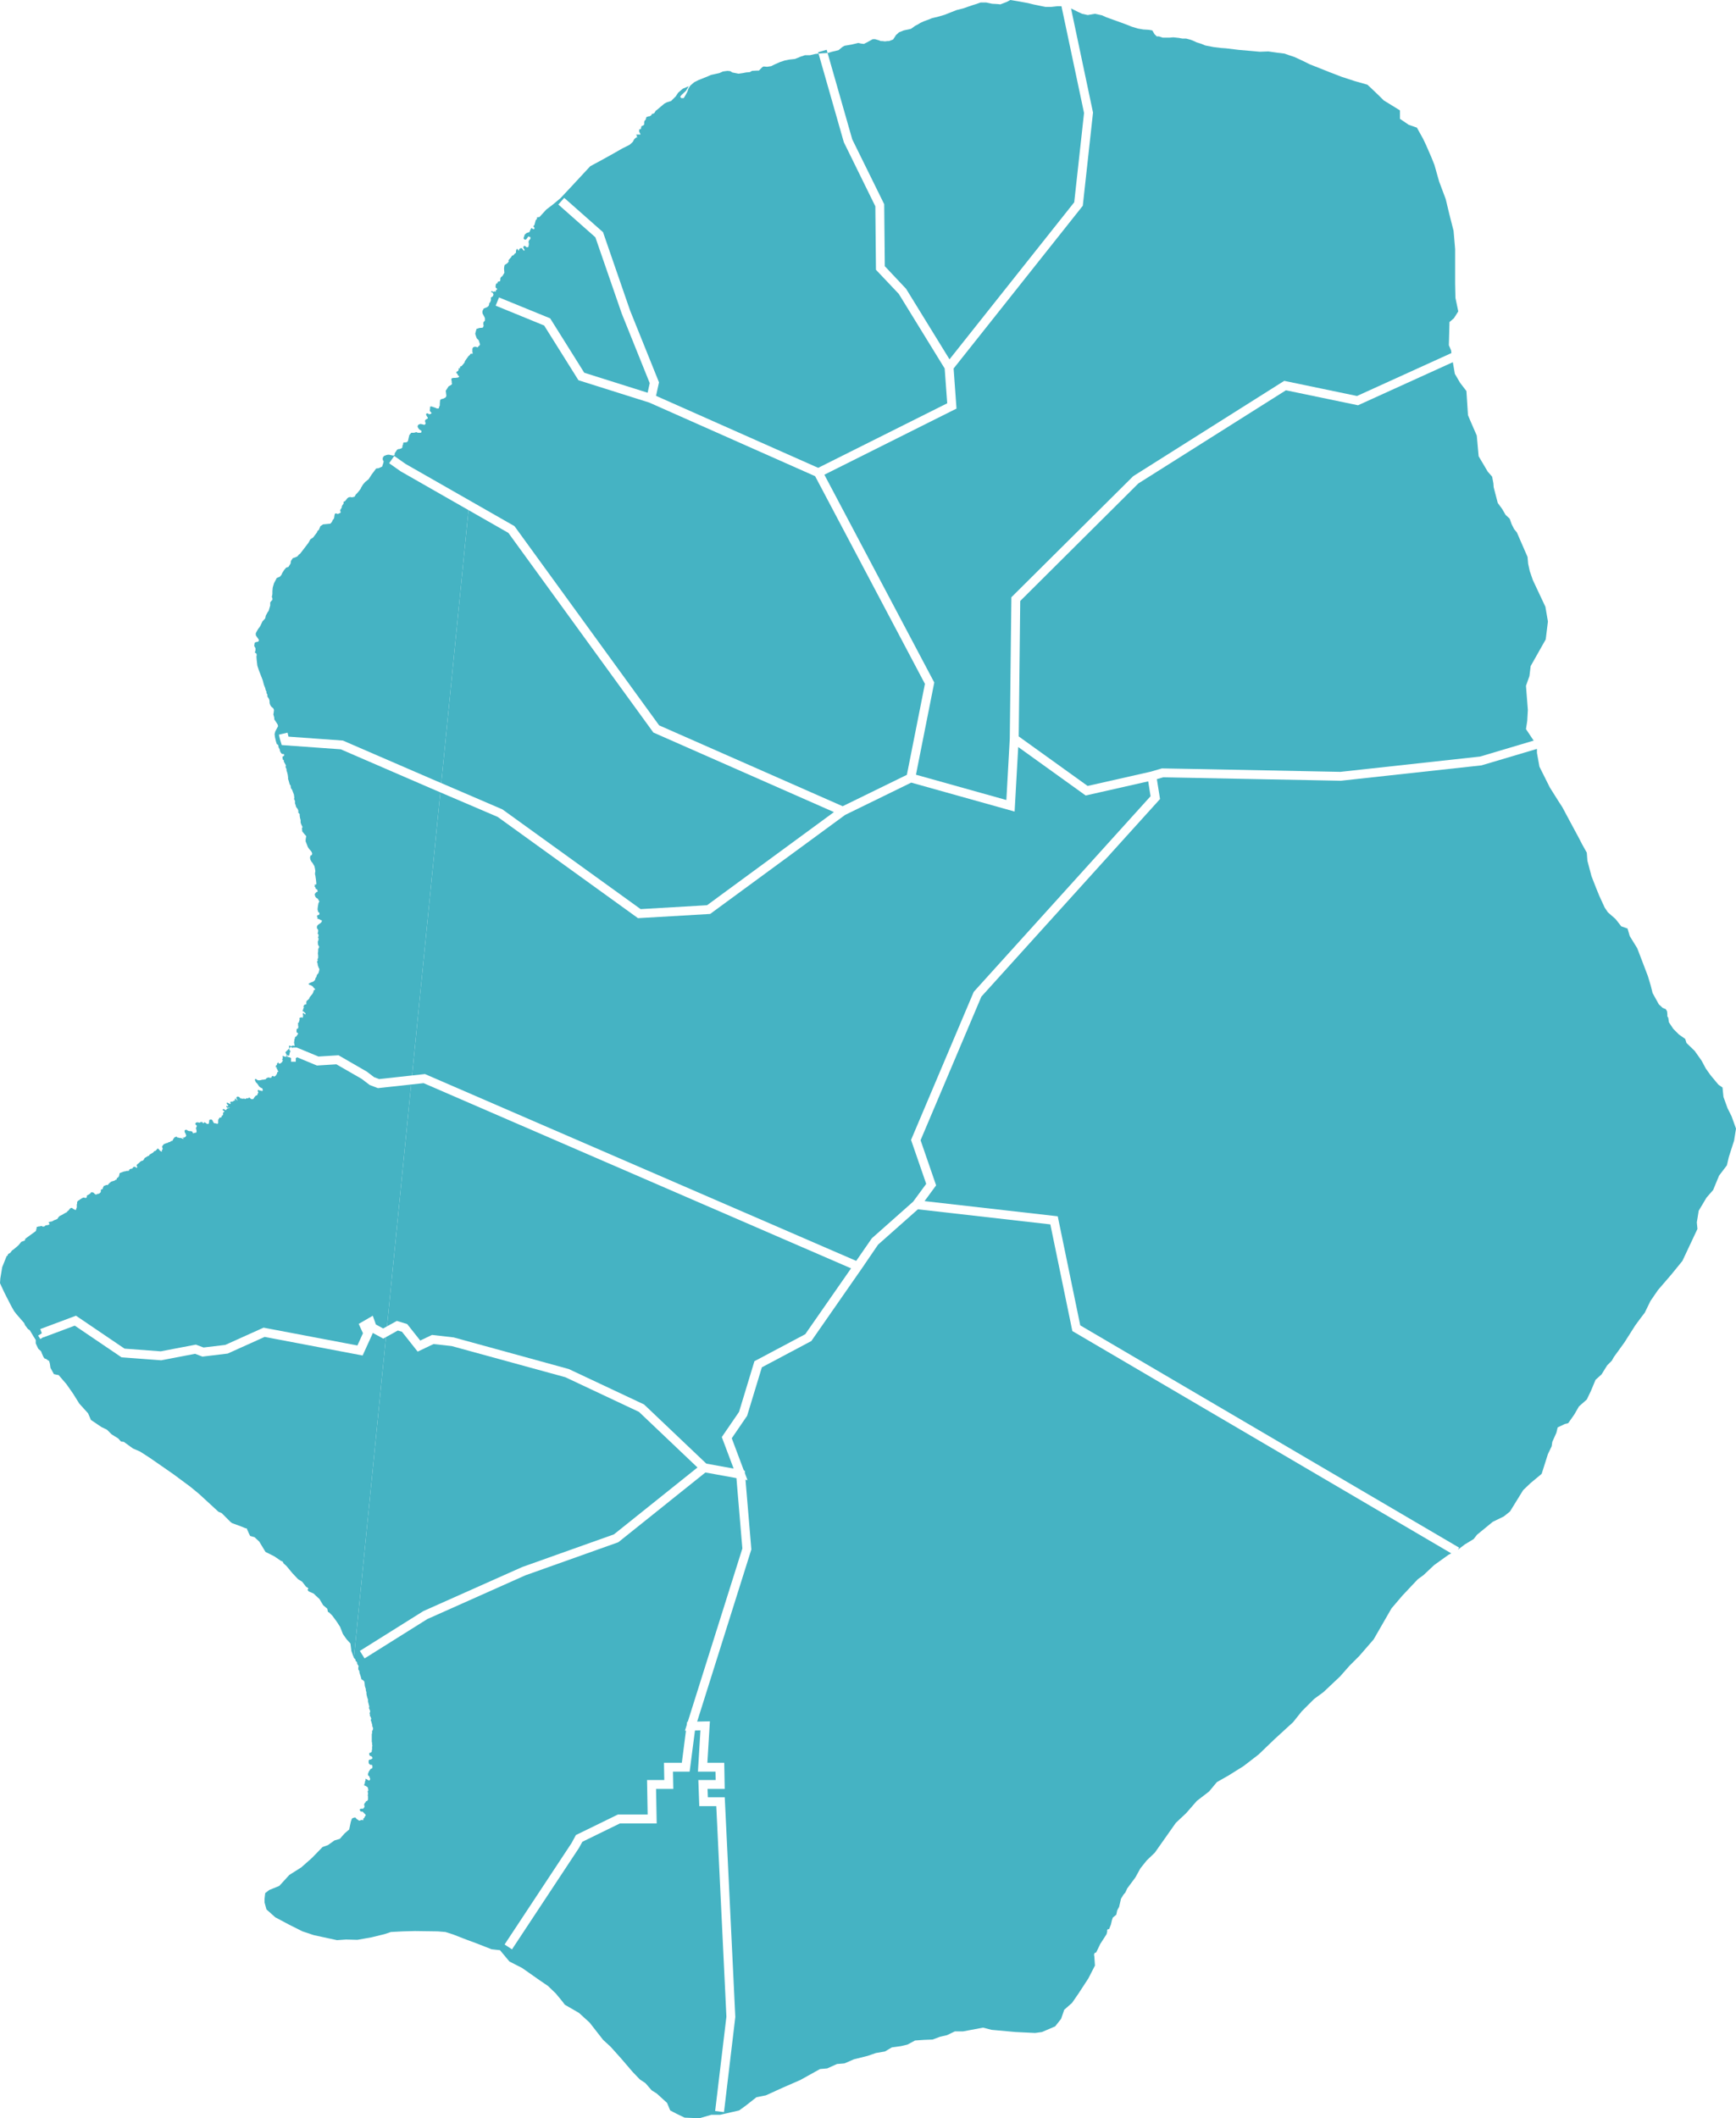
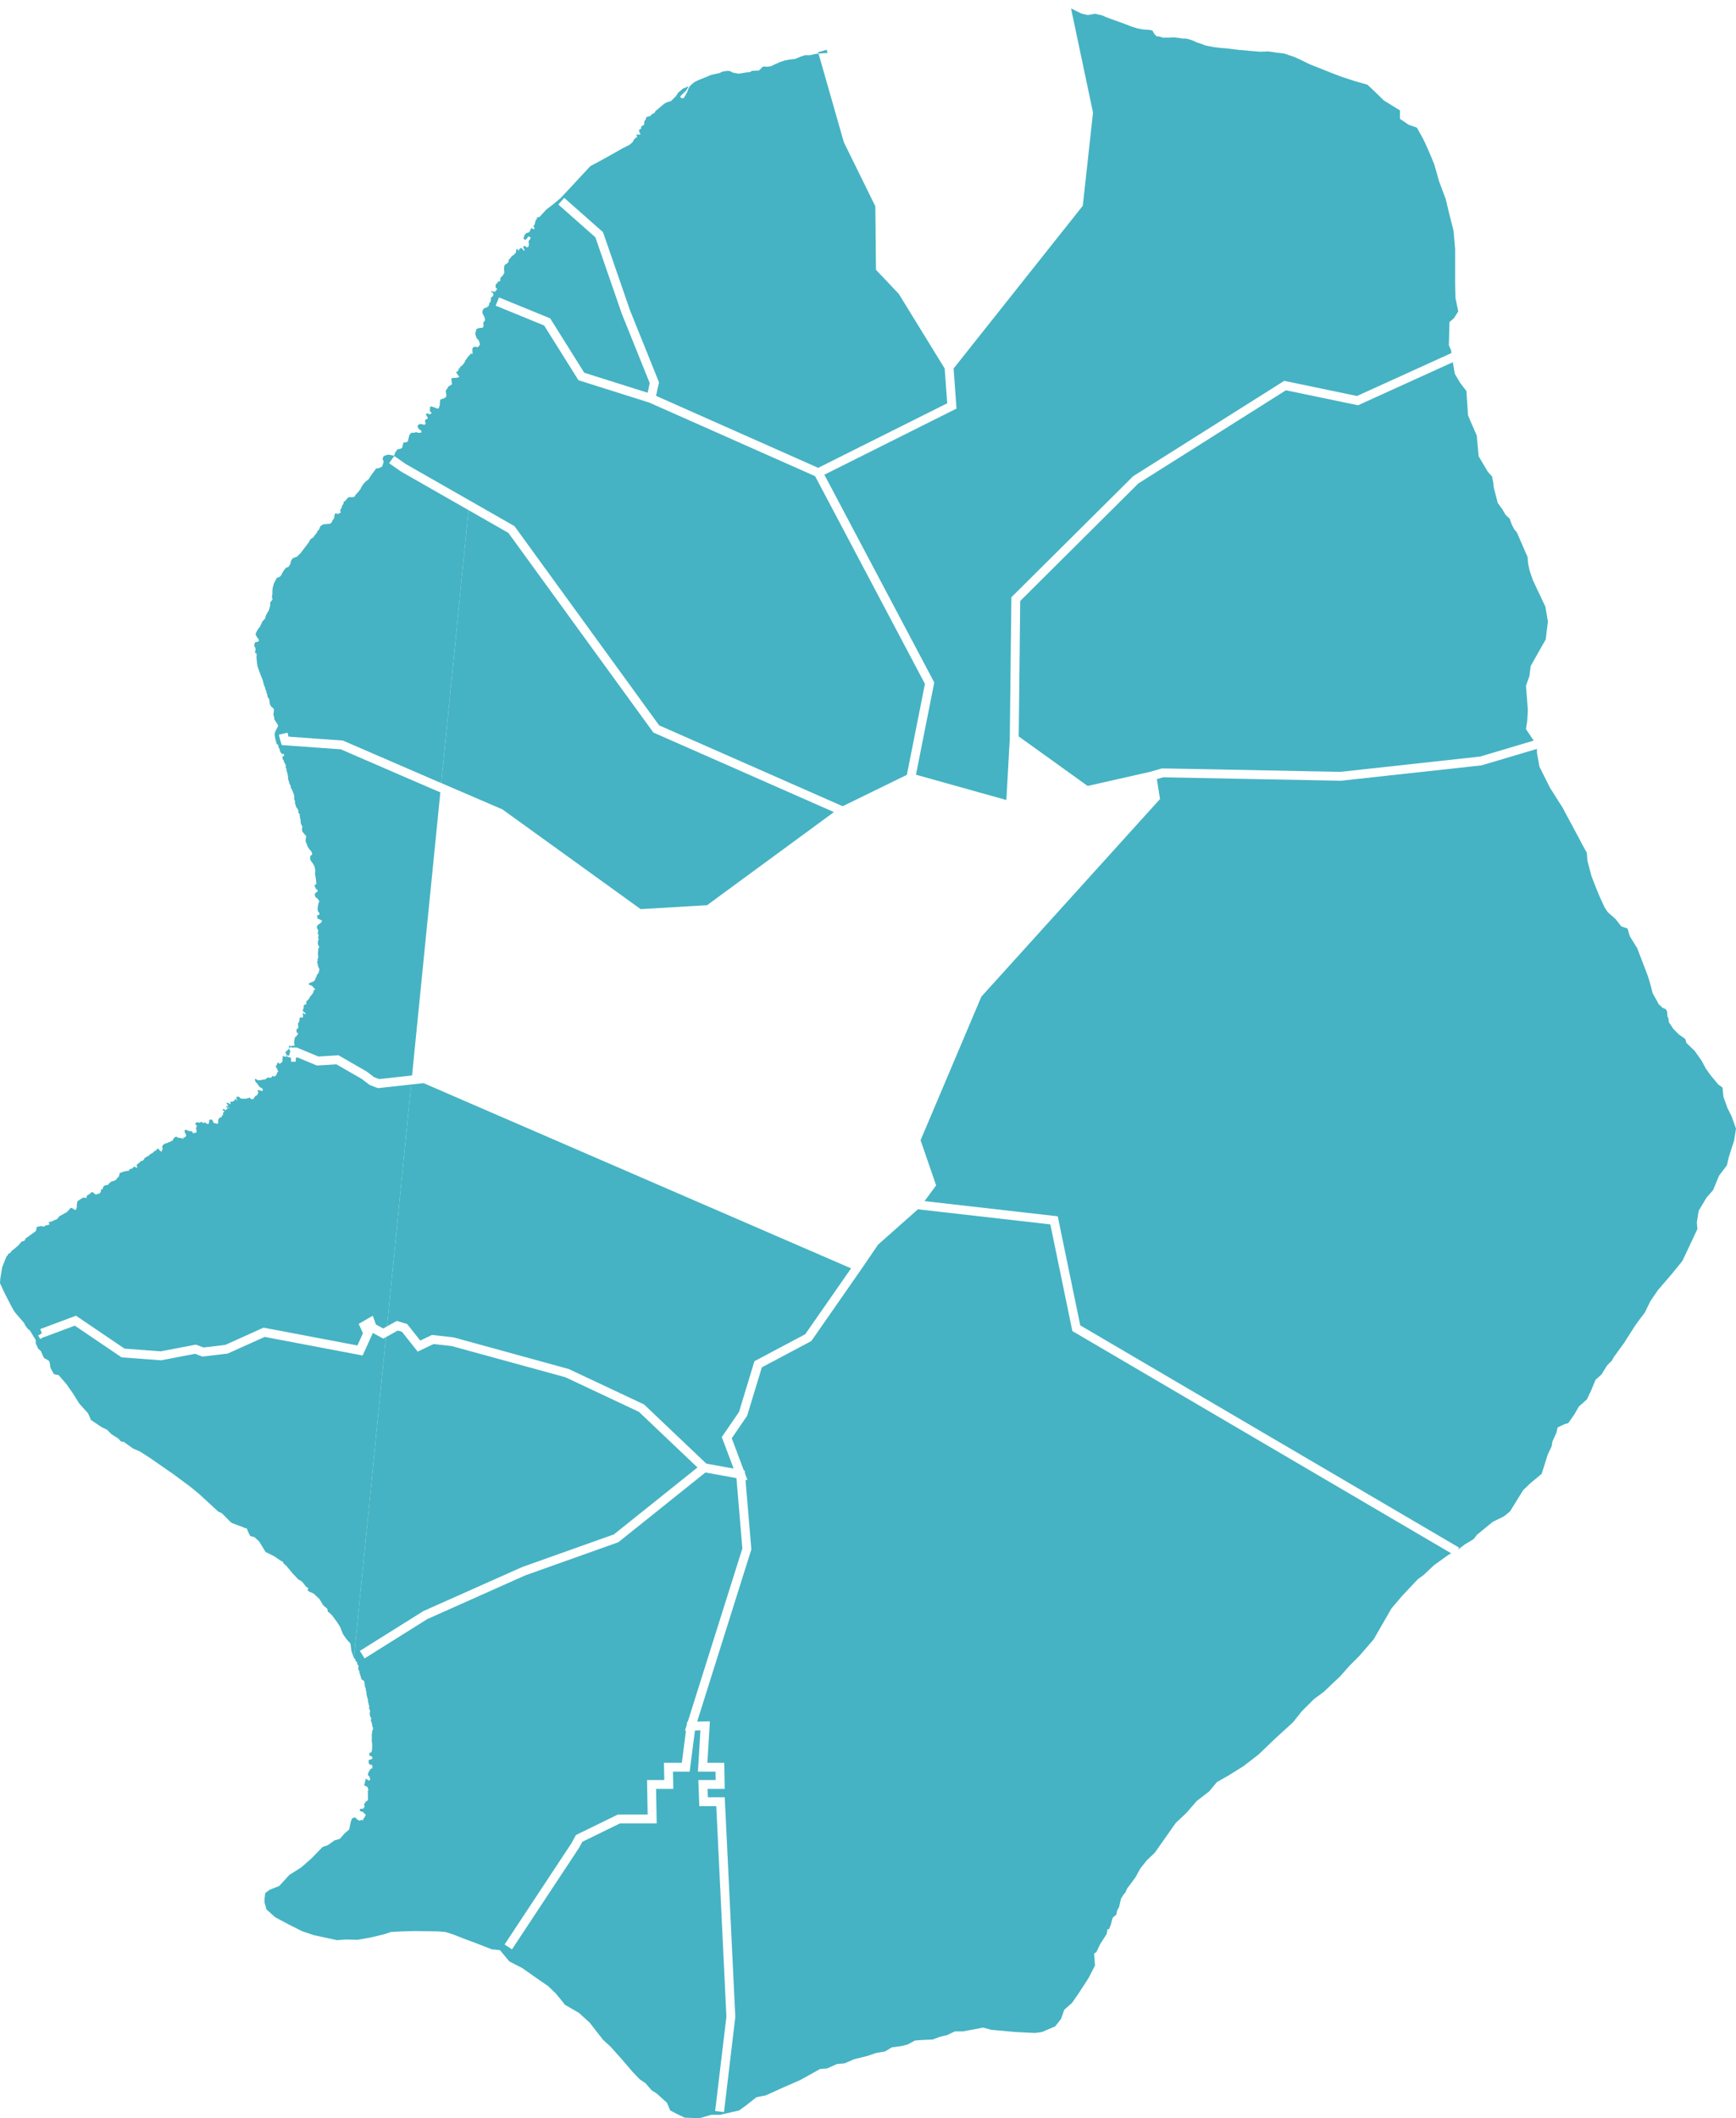
<svg xmlns="http://www.w3.org/2000/svg" id="Layer_2" viewBox="0 0 553.8 675.5">
  <defs>
    <style>.cls-1{fill:#45b3c3;stroke-width:0px;}</style>
  </defs>
  <g id="Ebene_2">
    <polygon class="cls-1" points="160.28 258.11 204.37 289.91 225.55 288.67 266.03 258.97 208.43 233.6 162.18 169.94 149.46 162.67 140.77 249.72 160.28 258.11" />
    <polygon class="cls-1" points="126.59 421.23 129.89 422.23 134.06 427.49 137.81 425.7 144.73 426.49 181.45 436.58 205.46 447.87 205.63 448.03 225.32 466.74 234.04 468.32 230.26 458.27 235.76 450.24 240.67 434.08 256.88 425.47 271.5 404.47 135.13 345.41 131.16 345.84 123.46 422.96 126.59 421.23" />
-     <polygon class="cls-1" points="135.57 342.51 273.14 402.09 278.11 394.9 291.3 383.2 295.47 377.52 290.63 363.51 290.85 363 310.64 316.28 310.8 316.11 367.04 253.91 366.29 249.17 346.34 253.68 324.82 238.22 323.67 258.8 290.69 249.57 269.59 259.88 226.55 291.45 203.53 292.8 158.75 260.5 140.47 252.68 131.45 342.96 135.57 342.51" />
    <polyline class="cls-1" points="149.77 159.58 164.12 167.78 210.27 231.31 268.82 257.1 289.3 247.09 295.06 218.08 260.03 151.85 207.15 128.39 184.53 121.25 173.59 103.8 158.12 97.47 159.19 94.85 175.51 101.52 186.38 118.86 206.6 125.24 207.27 122.18 198.34 99.99 189.93 75.67 178.11 65.22 178.11 65.22 178.11 65.22 179.99 63.1 192.37 74.04 200.99 98.99 210.23 121.93 209.28 126.23 261.01 149.19 302.17 128.61 301.36 117.51 286.72 93.72 279.44 86.03 279.24 65.79 269.19 45.35 261.12 17.1 260.1 17.2 259.7 17.3 259.7 17.3 258.4 17.6 256.8 17.6 255.3 18.1 254.6 18.4 253.6 18.8 251.8 19 250.3 19.3 248.8 19.8 247 20.6 246 21.1 244.7 21.3 243.6 21.2 243.2 21.4 242.8 21.8 242.1 22.5 241.6 22.5 239.9 22.6 239.2 23 238 23.1 237 23.3 235.6 23.5 233.6 23.1 233 22.7 232.1 22.6 231.3 22.7 230.6 22.8 229.5 23.3 228.6 23.5 226.8 23.9 225.9 24.3 222.9 25.5 221.5 26.2 220.9 26.7 220.2 27.3 219.6 28.3 219.3 29.2 218.6 30.5 218.1 31.3 217.3 31.3 217 30.8 217.5 30.2 218.8 29 219.5 27.9 219.7 27.5 217.8 28.3 216.3 29.6 215.6 30.7 214.9 31.4 214.1 32.2 212.8 32.6 212 33 210.8 34 209.5 35.1 209.2 35.3 208.7 36.1 208.2 36.3 208 36.3 207.9 36.4 207.9 36.5 207.8 36.7 207.7 36.8 207.2 37.1 206.9 37.1 206.6 37.2 206.3 37.3 206.2 37.4 206.1 37.6 206.1 37.8 206 38 205.9 38.3 205.7 38.4 205.6 38.6 205.5 38.9 205.5 39.7 205.4 39.8 205.3 39.9 205.2 40 205.1 40 205 40.1 204.7 40.2 204.6 40.3 204.5 40.9 204.4 41.2 204.1 41.2 203.9 41.3 203.9 41.8 203.9 42.1 204.1 42.3 204.1 42.5 204.2 42.5 204.3 42.8 204.3 42.9 204.1 42.9 203.8 42.9 203.7 42.9 203.4 42.9 203.2 42.9 203 42.9 202.9 43 203 43.1 203.1 43.1 203.2 43.2 203.2 43.4 203.1 43.4 203.1 43.5 203.2 43.7 203.3 43.8 203.3 43.9 203.2 43.9 203.1 43.8 202.9 43.8 202.9 43.9 202.4 44.3 202.1 44.8 201.9 45.2 201.5 45.6 200.8 46.2 198.6 47.3 194.9 49.4 191.1 51.5 188.3 53 181.8 60 178.8 63.2 176.4 65.2 176.4 65.2 174.3 66.8 172.1 69.2 171.3 69.3 171.3 69.8 170.9 70.2 170.5 71.7 170.2 72.1 170.2 72.3 170.5 72.6 170.5 72.9 170.3 73.1 170 73 169.5 72.7 169.4 72.9 169.3 73.1 169.1 73.5 168.9 74 168 74.3 167.4 74.8 167 76 167.3 76.4 167.8 76.4 168.2 75.9 168.5 75.4 169.2 75.6 169.2 76.2 168.8 76.6 168.6 77.1 168.7 77.6 168.7 78.1 168.6 78.4 168.6 78.7 168.1 78.9 167.4 78.4 167 78.6 166.9 78.9 167.4 79.8 167.1 79.9 167 79.9 166.7 79.4 166.4 79.1 165.9 79.2 165.6 79.5 165.5 80 165.4 79.9 165.1 79.5 164.9 79.3 164.8 79.5 164.6 80 164.6 80.6 164.2 80.9 163.8 81.4 163.4 81.5 163.3 81.6 163 82.1 162.7 82.4 162.2 83 162.3 83.4 161.9 83.9 161.3 84.3 161 84.5 160.9 84.8 160.8 85.5 160.8 85.8 160.9 87 160.3 88 159.8 88.4 159.6 88.8 159.6 89.3 159.5 89.7 158.9 89.8 158.7 90 158.8 90.2 158.7 90.3 158.5 90.3 158.3 90.5 158.2 90.7 158.1 91.1 158.1 91.6 158.3 91.9 158.6 92.1 158.5 92.4 158.2 92.5 158.2 92.9 158 93 157.7 92.9 157.3 93.1 157.2 93.1 157.1 92.8 157 92.8 156.8 92.9 156.7 93 156.7 93.2 156.8 93.2 157.1 93.3 157.3 93.6 157.4 93.8 157.4 94 157.3 94.3 157.2 94.5 156.6 94.9 156.6 95.4 156.6 95.8 156.3 96.5 156.1 96.6 156 97.2 156 97.2 155.9 97.5 155.5 97.9 154.3 98.4 153.9 99.2 153.9 99.9 154.5 101 154.7 101.5 154.7 102.2 154.6 102.4 154.4 102.5 154.2 102.9 154.2 103.5 154.3 103.9 154 104.5 152.9 104.6 152 104.9 151.6 106.4 151.8 107.1 152.1 107.9 152.7 108.5 153.1 109.7 153.1 110 152.3 110.8 151.9 110.6 151.3 110.6 150.9 110.8 150.7 111.2 150.7 111.9 150.7 112.3 150.8 112.6 150.8 112.8 150.3 112.8 150 112.9 149.9 113.2 149.5 113.5 148.7 114.6 148.3 115.2 148.2 115.6 147.8 116.1 147.2 116.8 147 116.8 146.8 116.9 146.7 117.5 146.6 117.5 146.4 117.4 146.3 117.5 146.3 118 146.1 118.3 145.6 118.6 145.6 119 145.9 119.2 146.1 119.7 146.5 120 146.4 120.2 146.1 120.4 145.3 120.5 144.7 120.5 144.2 120.6 144 120.8 144 121.2 144.1 121.6 144.1 122 144.2 122.4 144 122.7 143.5 123 143.1 123.2 142.6 124 142.2 124.6 142.3 125.4 142.4 126.2 142.2 126.7 141.5 127.1 140.7 127.3 140.4 127.6 140.3 128.7 140.3 129.3 140.1 129.7 140 130.2 139.5 130.3 138.8 130 137.6 129.6 137.2 129.7 137.2 130.2 137.1 131 137.4 131.4 137.7 131.7 137.4 132 136.9 132.1 136.4 131.8 136 131.9 135.9 132.2 136.2 132.8 136.5 133.2 136.4 133.5 135.8 133.8 135.6 134.1 135.6 134.4 135.8 135.1 135.4 135.5 134.7 135.3 134.1 135.2 133.5 135.4 133.2 135.9 133.3 136.3 133.7 136.9 134.3 137.3 134.5 137.5 134.3 138 133.3 138 132.8 137.8 132.1 138 131.6 138 131.2 138 130.8 138.5 130.6 138.7 130.4 139.5 130.2 140.4 130.1 140.7 129.8 141 129.2 141.1 128.8 141.1 128.6 141.3 128.6 141.7 128.4 142.1 128.4 142.3 128.3 142.8 128 143 127.4 143.2 127.1 143.2 126.7 143.4 126.4 143.8 126.3 144 126 144.4 125.9 144.7 125.9 145.1 125.5 145.3 124.1 145 123.8 145 123.3 145.1 122.8 145.3 122.5 145.4 122.3 145.7 122.1 146 122.1 146.5 122.2 146.9 122.4 147 122.3 147.6 122 148.5 121.9 148.8 120.8 149.3 120 149.4 118.5 151.4 117.6 152.8 116.5 153.7 115.8 154.5 115.2 155.5 115.1 155.8 114.5 156.6 114 157.2 113.9 157.3 113.5 157.7 113.1 158.4 112.3 158.6 111.7 158.5 111.2 158.6 110.8 158.9 110.1 159.8 109.6 160 109.6 160.6 109.1 161.3 109 161.9 108.5 162.7 108.7 163.4 108.5 163.6 108.2 163.7 107.8 163.9 107.1 163.7 106.8 163.9 106.7 164.4 106.6 165.1 106.5 165.4 106.1 165.9 105.9 166.4 105.4 167 103.3 167.2 103.1 167.2 102.2 167.8 102 168.3 101.7 169 101.3 169.3 101.1 169.8 99.9 171.4 99 172 98.4 173.1 95.8 176.5 95.3 176.9 94.9 177.4 94.3 177.7 93.4 178 92.8 178.9 92.7 179.7 92 180.8 91.3 181 90.7 181.7 90.3 182.3 90 182.8 89.8 183.3 89.3 183.9 88.3 184.3 87.4 186 87 187.4 86.9 188.5 86.9 189.4 86.8 190 86.7 190.3 86.9 190.8 86.9 191.3 86.6 191.6 86.2 192.1 86.2 193.1 85.7 194.8 85.4 195.2 84.8 196.3 84.6 197.2 83.7 198.2 83.1 199.5 82.8 200 82.4 200.5 82.1 201 81.6 201.9 81.6 202.6 82.5 203.9 82.6 204.2 82.4 204.6 81.9 204.7 81.3 204.9 81.2 205.2 81.1 206 81.5 206.7 81.5 207.4 81.3 208.1 81.8 208.4 81.9 208.9 81.8 209.4 81.9 210.6 82.1 212.3 82.6 213.8 83.8 216.9 84.2 218.4 84.6 219.4 84.8 220.2 85 220.5 85 221 85.3 221.5 85.3 222.1 85.7 222.7 85.9 223.1 86 223.7 86 224.2 86.2 224.8 86.5 225.3 87.2 225.9 87.4 226.4 87.3 227.3 87.2 227.8 87.5 228.9 87.5 229.4 88.1 230.3 88.6 231.1 88.7 231.6 88.1 232.7 87.8 233.3 87.6 234.1 87.7 235 88 236.3 88.3 237.3 88.7 237.5 88.9 238.4 89.2 238.9 89.3 239.4 89.5 239.9 89.9 240.4 90.6 240.5 90.7 240.8 90.5 241.1 90.1 241.3 90.2 242.2 90.5 242.4 90.6 243 90.8 243.3 91.1 243.9 91.2 244 91.1 244.6 91.3 245.1 91.4 245.2 91.4 245.7 91.6 246.3 91.8 247.1 91.9 247.9 91.9 248.4 92.1 249 92.4 250.1 92.7 250.5 92.8 251.3 93.2 251.9 93.8 253.5 93.8 253.8 93.9 254.3 93.8 254.8 94.1 255.4 94.1 256.2 94.3 256.7 94.4 257.1 94.5 257.4 94.9 257.9 95.1 258.3 95.2 258.8 95.1 259 95.3 259.3 95.6 259.6 95.6 260.1 95.7 260.8 95.9 261.5 95.9 262.3 96.1 262.9 96.5 263.7 96.4 264 96.3 264.2 96.4 264.7 96.4 265.1 96.8 265.6 97.2 266.1 97.5 266.4 97.7 266.7 97.6 267.1 97.5 267.8 97.5 268.3 97.9 269.3 98.2 270.1 98.6 270.7 99.3 271.5 99.5 271.9 99.6 272.2 99.5 272.5 99.5 272.7 99.1 272.8 99 273 98.9 273.5 99 274.1 99.3 274.7 99.7 275.2 100.3 276.2 100.5 277.1 100.6 277.8 100.5 278.4 100.5 278.9 100.6 279.2 100.7 279.9 100.8 280.6 100.9 281.6 100.9 282 100.6 282.1 100.4 282.1 100.3 282.2 100.3 282.3 100.5 282.3 100.5 282.5 100.3 282.6 100.4 282.8 100.6 282.9 100.7 283.4 101.2 283.7 101.3 284 101.3 284.4 100.9 284.5 100.4 285.1 100.5 285.7 100.7 286.1 101 286.4 101.4 286.6 101.7 287.2 101.9 287.4 101.6 288 101.4 289.1 101.3 290 101.5 290.8 101.8 291 101.9 291.3 101.9 291.5 101.7 291.8 101.4 291.8 101.3 291.9 101.1 292.1 101.1 292.3 101.3 292.4 101.3 292.6 101.2 292.8 101.2 292.9 101.5 293 102 293.2 102.3 293.4 102.7 293.5 102.6 294 102.2 294.4 101.6 294.8 101.2 295.2 101.1 295.5 101.1 296 101.4 296.4 101.5 296.6 101.5 297 101.4 297.5 101.3 297.7 101.6 298 101.6 298.4 101.6 298.6 101.5 298.8 101.4 298.9 101.5 299 101.6 299.2 101.6 299.8 101.4 300.2 101.4 300.4 101.4 300.8 101.5 301.4 101.6 301.5 101.8 301.9 101.8 302.1 101.6 302.4 101.5 302.8 101.5 303.4 101.4 304 101.5 304.7 101.5 305.5 101.3 305.8 101.3 306.1 101.4 306.3 101.3 306.4 101.2 306.6 101.1 306.8 101.3 307.1 101.3 307.2 101.4 307.9 101.6 308.4 101.7 308.7 101.9 309 101.8 309.6 101.6 310.3 101.1 310.9 100.9 311.6 100.7 311.8 100.5 312.5 100 313 99.2 313.3 98.6 313.6 98.4 313.8 98.8 314.1 99.2 314.2 99.8 314.6 100 314.9 100.4 315.3 100.6 315.5 100.1 315.8 100 316.2 99.9 316.5 99.7 316.9 98.8 318 98.6 318.5 98.2 318.9 97.8 319.2 97.7 319.9 97.8 320.2 97.4 320.3 97 320.5 96.9 320.8 96.8 321 96.7 321 96.8 321.1 97.1 321.2 97 321.3 96.9 321.3 96.8 321.4 96.8 321.6 96.6 322.2 96.5 322.4 96.7 322.5 97 322.7 97.4 323.1 97.5 323.4 97.3 323.5 97 323.2 96.9 323.1 96.6 323.1 96.6 323.4 96.7 323.9 96.6 324.4 96.6 324.6 96.4 324.5 96.1 324.4 95.9 324.5 95.6 324.6 95.5 324.8 95.6 325.1 95.5 325.4 95.5 325.6 95.3 325.9 95.4 326.1 95.1 326.2 95 326.3 95.1 326.6 95.1 327.2 95.2 327.4 95.1 327.7 95.1 328 94.9 328 94.7 328.1 94.6 328.4 94.6 328.7 94.6 329.1 94.7 329.3 95 329.4 95.1 329.7 95 329.8 94.8 330.1 94.6 330.4 94.4 330.6 94.1 330.7 94.1 331 94 331.3 93.9 331.5 93.9 331.9 93.8 332.4 93.9 333 94 333.4 93.8 333.6 93.6 333.4 93.4 333.4 93.1 333.6 92.4 333.5 92.3 333.4 92.2 333.5 92.2 333.9 92.28 334.32 92.77 333.83 93.31 334.19 93.46 334.04 94.62 334.04 95.38 334.34 95.04 335.2 95.04 335.19 95.4 334.35 101.59 336.92 107.99 336.52 117.01 341.73 119.35 343.51 120.94 344.11 131.45 342.96 140.47 252.68 137.39 251.36 108.71 238.95 89.87 237.6 89.29 235.66 88.97 234.28 91.73 233.64 92.03 234.91 109.39 236.16 138.51 248.76 140.77 249.72 149.46 162.67 127.84 150.32 124.14 147.72 125.77 145.4 129.41 147.96 149.77 159.58" />
    <polygon class="cls-1" points="335.07 390.45 292.82 385.64 280.12 396.9 275.79 403.24 275.8 403.25 274.79 404.7 274.16 405.62 274.15 405.62 258.82 427.65 243.04 436.03 238.34 451.48 233.44 458.65 237.29 468.91 237.57 468.96 237.65 469.84 237.65 469.84 237.65 469.84 238.46 472 237.82 471.88 239.69 494.12 239.6 494.38 222.4 549 226.46 548.91 225.66 562.14 231.04 562.14 231.19 570.47 225.72 570.47 225.82 573.14 231.2 573.14 234.57 643.21 230.96 673.53 228.14 673.19 231.73 643.11 228.5 575.97 223.08 575.97 222.78 567.64 228.31 567.64 228.26 564.97 222.65 564.97 223.44 551.81 221.7 551.85 220 564.97 214.69 564.97 214.79 570.47 209.29 570.47 209.49 581.47 197.78 581.47 185.78 587.33 184.73 589.24 163.33 621.64 160.97 620.08 182.34 587.73 183.72 585.18 197.12 578.64 206.61 578.64 206.41 567.64 211.91 567.64 211.81 562.14 217.51 562.14 218.83 551.91 218.5 551.92 219.06 550.15 219.2 549.07 219.4 549.06 236.82 493.8 234.93 471.36 227.89 470.08 225.03 469.57 197.25 491.81 167.58 502.37 136.32 516.31 116.3 528.86 114.8 526.46 135.07 513.76 166.58 499.72 195.85 489.3 222.5 467.97 203.84 450.24 180.36 439.19 144.08 429.25 138.3 428.61 133.24 431.02 128.22 424.68 126.91 424.29 123.12 426.4 112.9 528.7 113.4 529.2 113.4 529.3 113.4 529.5 113.5 529.7 113.6 529.8 113.8 529.9 113.8 530 113.9 530.2 114 530.3 113.9 530.5 114.2 531 114.3 531.1 114.4 531.4 114.3 531.7 114.3 531.9 114.3 532.4 114.6 532.8 114.7 533.5 114.8 533.8 115.1 534.7 115.3 535.5 115.8 535.8 116.2 536.2 116.3 536.7 116.4 537.7 116.7 538.6 116.7 539 116.9 539.7 116.9 539.9 116.9 540.3 117 540.5 117 540.8 117.1 541 117.1 541.1 117.2 541.5 117.3 541.6 117.3 541.8 117.4 542 117.4 542.4 117.4 542.6 117.6 543.4 117.8 544.2 117.7 544.7 118 545.4 118.1 545.8 117.9 546.3 118 546.7 118 547.1 118 547.2 118.1 547.3 118.2 547.5 118.3 547.6 118.3 547.8 118.4 547.9 118.4 548 118.4 548.1 118.4 548.2 118.3 548.4 118.3 548.7 118.5 549.1 118.6 549.6 118.7 549.8 118.8 550.6 119 551 119 551.4 118.9 551.7 118.8 551.9 118.7 552 118.7 552.2 118.7 552.6 118.7 552.7 118.7 552.8 118.6 552.9 118.6 553 118.6 553.1 118.6 553.4 118.6 553.5 118.6 553.8 118.6 554 118.6 554.3 118.6 554.4 118.6 554.6 118.6 554.7 118.6 555 118.6 555.4 118.7 555.8 118.7 556.3 118.8 556.7 118.7 557 118.7 557.3 118.7 557.5 118.7 557.7 118.7 557.9 118.6 558.2 118.6 558.6 118.4 558.8 118.2 558.9 117.9 559 117.8 559 117.8 559.1 117.8 559.2 117.8 559.4 117.8 559.6 117.9 559.7 117.9 559.8 118.2 560 118.3 560 118.4 560 118.5 560.1 118.6 560.2 118.8 560.4 118.8 560.5 118.8 560.7 118.8 560.8 118.6 560.9 118.5 561 118.4 561 118.2 561.1 118 561.1 117.8 561.2 117.6 561.4 117.6 561.5 117.6 561.6 117.6 561.8 117.6 562.1 117.7 562.4 117.9 562.6 118 562.7 118.2 562.8 118.3 562.8 118.4 562.8 118.5 562.8 118.6 562.8 118.7 562.9 118.8 563.1 118.8 563.3 118.8 563.5 118.8 563.7 118.8 563.8 118.7 563.9 118.6 563.9 118.5 564 118.3 564.1 118.2 564.1 118.1 564.3 118 564.4 117.9 564.6 117.8 564.7 117.7 564.9 117.6 565.1 117.5 565.4 117.4 565.6 117.4 566.1 117.5 566.2 117.6 566.3 117.7 566.4 117.8 566.5 117.9 566.6 117.9 566.7 117.9 566.9 118 567 118.1 567.3 118 567.6 117.8 567.8 117.7 567.8 117.5 567.7 117.3 567.6 117.2 567.5 117 567.4 116.8 567.3 116.6 567.2 116.6 567.3 116.6 567.4 116.6 567.5 116.6 567.8 116.4 568.2 116.4 568.4 116.4 568.6 116.4 568.7 116.3 568.8 116.2 569 116.2 569.1 116.2 569.2 116.2 569.3 116.2 569.4 116.3 569.4 116.6 569.5 116.8 569.6 116.9 569.7 117.1 569.8 117.3 570 117.4 570.2 117.4 570.4 117.5 570.8 117.5 571 117.3 571.2 117.3 571.5 117.4 571.7 117.4 572.2 117.3 572.5 117.4 572.8 117.4 573 117.4 573.8 117.3 574.1 117.1 574.3 116.9 574.4 116.8 574.4 116.7 574.4 116.7 574.5 116.7 574.6 116.7 574.7 116.6 574.7 116.5 574.9 116.4 574.9 116.3 575.1 116.2 575.4 116.1 575.5 116.2 575.6 116.2 575.8 116.3 575.9 116.3 576.1 116.1 576.5 116.1 576.6 115.9 576.7 115.8 576.8 115.6 576.8 115.1 576.8 114.9 576.9 114.8 577 114.8 577.1 114.7 577.2 114.8 577.3 114.9 577.4 115 577.6 115.2 577.7 115.4 577.7 115.6 577.7 115.8 577.8 115.9 578 116.1 578.1 116.3 578.4 116.5 578.5 116.6 578.7 116.7 578.8 116.6 579 116.5 579.2 116.3 579.4 116.3 579.5 116.3 579.6 116.1 579.8 115.9 579.9 115.9 580 115.9 580.2 115.9 580.4 115.8 580.5 115.7 580.4 115.2 580.4 114.7 580.6 114.4 580.5 114 580.2 113.8 580.1 113.4 579.6 113.1 579.6 112.7 579.7 112.3 579.9 112.2 580.1 111.9 581 111.4 583.4 109.9 584.7 108.4 586.4 106.7 586.9 104.6 588.4 102.9 589 99.5 592.5 96.1 595.5 92.3 597.9 89.1 601.4 85.9 602.7 84.6 603.7 84.4 605.5 84.4 606.7 85 608.9 87.8 611.4 92.1 613.7 96.5 615.9 100.1 617.1 107.5 618.7 110.4 618.5 114 618.6 118.5 617.8 122.6 616.8 124.7 616.1 128.5 615.9 132.4 615.8 139.6 615.9 142.1 616.1 144.6 616.9 148.7 618.5 151.7 619.6 156.8 621.6 159.5 621.9 162.5 625.5 166.6 627.6 172.3 631.6 174.8 633.3 177.3 635.7 179.2 638 180.2 639.3 184.7 641.9 188.1 645 192.4 650.5 194.8 652.7 198.2 656.5 201.8 660.7 204.1 663.1 205.9 664.3 207.9 666.6 209.5 667.6 212.8 670.6 213.8 673 215.9 674.1 218.4 675.3 223.1 675.5 226.9 674.4 229.7 674.4 235.8 673 238 671.4 241.3 668.8 244.3 668.2 249.8 665.7 255.3 663.3 261.6 659.8 263.9 659.6 267 658.2 269.4 658 272.4 656.7 276.8 655.6 279.4 654.7 282.3 654.2 284.5 652.9 287.4 652.5 289.5 652 291.9 650.7 294.8 650.5 297.5 650.4 299.9 649.5 302.1 649 304.6 647.8 307.2 647.8 313.6 646.6 316.3 647.3 324 648 330.2 648.3 332.4 648 336.6 646.2 338.5 643.8 339.5 640.9 342 638.7 344 635.8 347.2 630.9 349.3 626.8 349.1 623.9 349 623.3 349.2 622.8 349.7 622.6 351 619.9 352.1 618.2 353 616.8 353.2 616 353.2 615.5 353.4 615.2 353.8 615.2 354.4 613.7 354.7 612.4 355 611.5 356.1 610.6 356.4 609.2 357 608.1 357.4 606.4 357.6 605.5 358.4 604.2 359 603.5 359.6 602.2 362.2 598.7 363.8 595.8 365.8 593.3 368.4 590.8 375.1 581.3 378.4 578.2 381.8 574.3 385.7 571.3 388.2 568.3 391.9 566.2 396.7 563.2 401.5 559.5 406.6 554.6 412.5 549.2 415.3 545.7 419.2 541.8 422.2 539.6 427.5 534.6 430.5 531.2 433.6 528.1 438.2 522.8 443.9 512.9 447.4 508.8 452.3 503.6 454.1 502.3 457.5 499.1 462.1 495.8 462.96 495.35 342.09 424.46 335.07 390.45" />
    <polygon class="cls-1" points="410.22 124.46 363.14 154.17 325.46 191.65 324.98 234.84 346.96 250.63 367.1 246.08 370.66 245.04 381.88 245.24 427.59 246.14 472.17 241.26 489.27 236.17 489 235.8 486.8 232.5 487.2 229.9 487.4 226.4 486.8 218.7 487.9 215.6 488.3 212.4 493.1 203.9 493.8 198.2 493 193.5 489 185 488 182.1 487.5 179.8 487.3 177.6 483.9 169.8 483 168.7 482.2 167.1 481.6 165.4 480.3 164.2 479.2 162.3 477.8 160.4 476.5 155.4 476.4 154.1 476 152 474.6 150.4 471.7 145.5 471.1 138.9 469.1 134.3 468.3 132.4 467.8 124.7 465.8 122.1 464.1 119.2 463.47 115.5 433.22 129.24 410.22 124.46" />
    <polygon class="cls-1" points="348.66 36.11 345.42 65.62 345.16 65.94 304.21 117.51 305.13 130.3 262.98 151.38 298.04 217.64 292.2 247.05 321.04 255.12 322.13 235.52 322.64 190.46 361.49 151.86 409.68 121.45 432.89 126.28 463.02 112.59 462.9 111.7 462.2 110.1 462.4 102.7 463.8 101.5 465.2 99.3 464.3 95 464.2 90.5 464.2 79.4 463.7 73.6 462.3 68.1 461.2 63.5 459.1 57.9 457.6 52.6 456.6 50.1 454.9 46.2 454 44.3 452 40.7 449.4 39.8 446.6 37.9 446.6 35.2 444 33.6 441.4 32 440 30.6 437.5 28.2 436.2 27 432.3 25.9 428 24.5 424.1 23 421.1 21.8 417.8 20.5 415.8 19.5 413 18.2 411.2 17.6 409.8 17.1 407.4 16.8 404.6 16.4 401.9 16.5 399.7 16.3 395.1 15.9 391 15.4 389.5 15.3 387.1 15 384.5 14.5 383.3 14 381.7 13.5 381.1 13.2 379.9 12.7 378.4 12.3 377.2 12.3 376.1 12.1 374.3 11.9 373.2 12 370.9 12 369.7 11.6 369 11.6 368.3 10.9 367.6 9.7 366.4 9.5 364.7 9.4 363 9.1 361 8.5 359 7.7 352.9 5.5 351.6 4.9 349.3 4.4 347 4.8 345.2 4.4 343.9 3.8 342.3 3 341.67 2.7 348.68 35.89 348.66 36.11" />
-     <polygon class="cls-1" points="282.07 65.12 282.26 84.89 289.06 92.11 302.9 114.59 342.69 64.5 345.82 36.03 338.62 2 337.2 2 337.2 2 335.4 2.2 333.5 2.2 332.5 2 329.6 1.4 328 1 325.3 .5 322.3 0 321.2 .6 319.9 1.1 319.1 1.4 318.3 1.3 316.5 1.2 314.6 .8 313.7 .8 312.8 .8 311.4 1.3 310.4 1.6 307.2 2.7 305.2 3.2 303.4 3.9 301.4 4.7 299 5.4 298.1 5.6 297.3 5.8 296.3 6.2 294.7 6.8 293.6 7.3 292.8 7.8 292 8.2 290.6 9.2 288.3 9.7 286.8 10.3 285.7 11.3 285.7 11.4 284.9 12.6 283.6 13.1 283.1 13.1 282.3 13.2 281.5 13.1 281 13.1 280.2 12.8 279.2 12.5 278.4 12.5 276.6 13.5 275.6 14 274.7 13.9 273.8 13.7 271.7 14.2 269.4 14.6 268.7 15 267.5 16 265.4 16.5 264.1 16.9 264.01 16.9 271.88 44.45 282.07 65.12" />
    <polygon class="cls-1" points="118.85 425.02 118.91 425.16 115.68 432.26 84.43 426.33 72.64 431.64 64.58 432.61 62.23 431.72 51.43 433.79 38.77 432.84 23.86 422.74 13.85 426.48 13.82 426.41 12.86 427.02 12.16 425.92 13.35 425.16 12.85 423.83 24.24 419.57 39.73 430.07 51.27 430.93 62.48 428.79 64.93 429.71 71.87 428.88 84.08 423.38 84.08 423.38 84.08 423.38 114.02 429.06 115.79 425.16 114.43 422.18 118.92 419.58 119.91 422.37 122.24 423.64 123.46 422.96 131.16 345.84 120.57 347 117.96 346.01 115.37 344.04 107.31 339.4 101.11 339.79 94.76 337.15 94.54 337.37 94.37 337.37 94.37 338.57 92.85 338.57 92.85 337.41 92.35 337.16 91.53 337.16 91.53 337.06 92.15 337.06 91.48 336.72 91.54 336.61 91.49 336.5 91.4 336.5 91.3 336.6 91.4 336.9 91.3 337 91 337 90.8 336.9 90.6 336.9 90.3 336.7 90.1 336.9 90.2 337.1 90.2 337.3 90.2 337.5 90.1 337.7 90 337.9 90.1 338.1 90.3 338.1 90.3 338.2 90.2 338.2 90.1 338.4 90 338.6 90 338.7 89.7 338.9 89.5 339.1 89.2 339.2 89 339.1 88.9 339.1 88.8 338.9 88.7 338.8 88.7 338.7 88.6 338.8 88.6 338.9 88.5 339.1 88.3 339.2 88.4 339.4 88.3 339.6 88.2 339.7 88.1 339.7 88 339.7 88.1 339.9 88.1 340 87.9 340.1 87.9 340.3 88.1 340.3 88.2 340.4 88.3 340.5 88.3 340.7 88.2 340.8 88.4 340.9 88.5 341 88.5 341.1 88.5 341.3 88.7 341.5 88.8 341.6 88.7 341.8 88.5 341.9 88.4 342 88.4 342.2 88.4 342.3 88.3 342.4 88.3 342.5 88.1 342.8 87.9 343.1 87.7 343.2 87.5 343.3 87.3 343.3 87.1 343.1 86.9 343.1 86.7 343.3 86.6 343.6 86.4 343.7 86.1 343.7 85.8 343.6 85.6 343.6 85.5 343.6 85.1 343.8 85 343.8 84.9 344 84.7 344.2 84.5 344.2 84.1 344.3 83.7 344.3 83.3 344.4 82.9 344.5 82.7 344.5 82.4 344.5 82.1 344.4 81.7 344.1 81.6 344.1 81.4 344.1 81.3 344.3 81.3 344.4 81.6 345.1 82.1 345.6 82.7 346.5 83.1 346.8 83.7 347.1 83.8 347.4 83.8 347.8 83.7 347.9 83.5 347.9 83.2 347.8 82.9 347.8 82.6 347.6 82.3 347.6 82.2 348 82.3 348.1 82.4 348.3 82.4 348.5 82.3 348.6 82.1 349.1 82 349.3 81.6 349.4 81.4 349.6 81.1 350 80.8 350.5 80.7 350.5 80.5 350.5 80.4 350.5 80.1 350.5 79.7 350.1 79.5 350 79.3 350.1 79.1 350.3 78.7 350.2 78.2 350.5 77.9 350.3 77.5 350.4 77 350.3 76.7 350.3 76.4 349.9 76 349.7 75.6 349.7 75.6 349.8 75.4 350 75.4 350.2 75.6 350.6 75.7 350.8 75.7 350.9 75.6 351 75.5 350.7 75.3 350.6 75.2 350.4 75 350.3 74.9 350.8 75 351 75 351.1 74.9 351 74.7 350.9 74.4 351.2 74.1 351.3 73.7 351.3 73.4 351.5 73.6 351.9 73.4 352.1 73.1 351.9 72.7 351.7 72.4 351.6 72.3 351.8 72.4 352.1 72.6 352.3 72.8 352.4 72.7 352.8 72.6 352.8 72.4 352.7 72.2 352.7 72.2 353 72.6 353.3 73 353.2 73.3 353.2 73.3 353.3 73 353.3 73 353.4 72.8 353.4 72.5 353.5 72.3 353.7 72.1 354 71.8 354 71.7 353.8 71.4 353.7 71.1 353.7 71 354 71.3 354.2 71.5 354.3 71.6 354.5 71.5 354.6 71.3 354.6 71.2 354.8 71.2 355 71.1 355.2 71.2 355.5 71 355.7 70.8 355.7 70.7 356.2 70.4 356.4 70 356.4 69.9 356.7 69.7 356.9 69.6 357.3 69.6 357.8 69.6 358.1 69.5 358.3 69.3 358.4 69.1 358.3 68.6 358.2 68.3 358.2 68.1 357.9 67.9 357.6 67.8 357.3 67.6 357.1 67.5 357 67.1 357 66.8 357.1 66.7 357.6 66.7 357.9 66.6 358.2 66.6 358.3 66.5 358.4 66 358.4 65.8 358.2 65.3 357.9 65.1 357.9 65 358.1 65.1 358.2 65 358.2 64.7 358.1 64.5 357.8 64.3 357.8 63.8 357.9 63.8 358 63.4 358 63.2 357.9 62.9 357.9 62.5 358 62.3 358.4 62.4 358.6 62.8 359 62.7 359.4 62.5 359.7 62.6 360.1 62.7 360.6 62.7 360.9 62.6 361.2 62.3 361.2 62.2 361.3 61.9 361.3 61.7 361.4 61.6 361.4 61.4 361.1 61.4 361 61.4 360.9 61.3 360.8 61.1 360.8 60.8 360.7 60.6 360.7 60.5 360.7 60.3 360.7 60.1 360.6 59.8 360.5 59.6 360.3 59.3 360.3 59.2 360.3 59 360.4 58.9 360.5 58.9 360.9 59 361.2 59.2 361.5 59.3 361.9 59.4 362 59.4 362.2 59.3 362.3 59.1 362.6 58.9 362.7 58.8 362.7 58.6 362.8 58.5 362.8 58.3 362.7 58.2 362.7 58.1 362.7 58.3 362.8 58.6 363.1 58.4 363.2 58.2 363.1 58 363 57.7 362.9 57.3 362.9 57 362.8 56.5 362.7 56.4 362.5 56.2 362.5 55.9 362.6 55.8 362.6 55.7 362.7 55.6 362.8 55.3 363.2 55.2 363.4 55 363.8 54.5 363.9 54.2 364.2 53.9 364.2 53.7 364.3 53.4 364.5 53.2 364.5 52.9 364.6 52.7 364.7 52.5 364.8 52.3 364.8 52.1 365.1 51.9 365.3 51.7 365.6 51.8 366.1 51.9 366.3 51.9 366.4 51.8 366.6 51.6 366.8 51.7 367.1 51.6 367.2 51.4 367.2 51.3 367.1 51.1 367 50.9 366.8 50.7 366.5 50.5 366.4 50.3 366.2 50 366.6 49.6 367 49.2 367.1 48.9 367.5 48.4 367.8 47.9 368.1 47.7 368.2 47.6 368.5 47.1 368.7 46.8 368.9 46.6 369 46.3 369.2 46.1 369.3 46 369.6 45.6 370.1 45.2 370.2 44.8 370.4 44.5 370.7 44.4 370.8 44.3 370.9 43.9 371.2 43.6 371.5 43.6 371.7 43.7 372 43.8 372.2 43.7 372.3 43.6 372.4 43.4 372.4 43.3 372.2 43.2 372.1 43.1 372.1 42.9 372.1 42.6 372.1 42.5 372.2 42.4 372.4 42.1 372.7 41.9 372.7 41.7 372.7 41.6 372.8 41.3 372.9 41.2 373.1 41.2 373.3 40.8 373.4 40.6 373.4 40.4 373.4 40.1 373.5 39.5 373.6 38.7 373.9 38.4 374 38.1 374.2 38.1 374.4 38.1 374.6 38 374.7 38 375.1 37.8 375.2 37.7 375.5 37.4 375.6 37.2 375.9 37.2 376.2 36.9 376.2 36.7 376.4 36.5 376.5 36.2 376.6 35.5 376.8 35 377.2 34.6 377.6 34.5 377.8 34.2 377.9 33.8 377.9 33.6 378 33.5 378.1 33.4 378.1 33.2 378.1 33.1 378.2 33.1 378.3 33 378.5 33 378.6 32.8 378.7 32.8 379.1 32.8 379.2 32.7 379.2 32.5 379.2 32.2 379.4 32.2 379.6 32.1 379.9 32.2 380 32.1 380.2 32 380.3 31.8 380.5 31.5 380.7 31.2 380.7 31.1 380.7 30.9 380.9 30.6 380.9 30.4 380.9 30.1 380.6 29.8 380.3 29.4 380.2 29.1 380.2 29 380.3 28.8 380.6 28.5 380.8 28.2 381 28 381.1 27.8 381.2 27.7 381.3 27.7 381.7 27.5 382 27.4 382 27.2 382 27.1 382 26.8 381.9 26.6 381.9 26.4 382 26.1 382.1 25.9 382.3 25.5 382.5 25.3 382.7 24.9 382.9 24.6 383.3 24.6 383.6 24.6 383.8 24.5 384.1 24.5 384.9 24.5 385.1 24.4 385.2 24.3 385.6 24.2 385.8 24 385.9 23.8 385.7 23.5 385.6 23.2 385.4 23.1 385.3 23 385.2 22.7 385.2 22.5 385.3 22.3 385.4 22.2 385.6 22 385.8 21.9 386 21.7 386.1 21.4 386.4 21.3 386.6 21 386.7 20.3 387.1 20 387.3 19.4 387.6 19 387.8 18.7 388.1 18.5 388.4 18.3 388.7 17.9 388.9 17.3 389.1 16.6 389.5 16 389.6 15.7 389.7 15.5 389.8 15.6 390 15.7 390.1 15.8 390.3 15.8 390.4 15.7 390.5 15.4 390.6 15.1 390.7 14.8 390.7 14.5 390.8 14.2 391.1 14 391.1 13.7 391.2 13.4 391 13.2 391 12.9 391 12.7 391.1 12.5 391.1 12.3 391.1 12.1 391.2 11.8 391.2 11.7 391.4 11.7 391.6 11.6 391.9 11.5 392.4 11.4 392.6 8.1 395 7.9 395.6 6.8 396 5.9 397.1 4.5 398.3 3.8 398.8 3.3 399.5 2.6 399.9 2.4 400.4 2.1 400.6 1.7 401.6 1.1 403.1 .7 404.1 .1 407.7 0 409.2 1.3 412 1.9 413.2 3.7 416.7 4.5 418.1 5.1 418.9 6.4 420.4 7.7 421.9 8 422.6 8.9 423.8 9.5 424.2 10.7 426.2 11.4 427.3 11.4 428.4 12.2 430.1 13.1 430.9 13.4 431.7 13.9 432.8 14 432.9 14.1 433.1 14.2 433.2 14.5 433.3 14.6 433.3 14.9 433.5 15.2 433.7 15.5 434 15.6 433.8 15.9 434.8 16.1 436.2 17.2 438.2 18.1 438.4 18.7 438.5 21.2 441.4 23.3 444.4 25.3 447.6 28.1 450.7 29 452.8 32.4 455.1 34.1 455.9 35.6 457.4 37.7 458.7 38.6 459.7 39.5 459.8 42.4 461.9 44.7 462.9 47.8 464.9 50.4 466.7 55.3 470.1 60.7 474.1 63.5 476.4 69.7 482.1 70.7 482.5 73.5 485.3 74 485.7 77 486.8 78.2 487.3 78.7 487.4 79.4 489 79.8 489.8 81.2 490.2 82.7 491.6 84.7 494.9 87.5 496.3 89.7 497.8 90.1 497.9 90.5 498.6 91.4 499.4 93.3 501.7 95.1 503.6 96.4 504.4 97.7 506.1 97.9 506.1 98.4 506.6 98.1 507 98.5 507.5 100.1 508.2 100.8 508.9 101.9 509.9 103.1 511.9 104.4 513 104.6 514 105 514.2 106 515.2 107.4 517.1 108.5 518.8 109.4 521.1 110.6 522.8 111.8 524.1 112.1 526.5 112.9 528.7 123.12 426.4 122.26 426.87 118.85 425.02" />
    <polygon class="cls-1" points="552.4 356 551.1 353.4 549.8 349.8 549.5 346.8 548.2 345.9 545.7 342.9 544.2 340.8 542.8 338.2 540.6 335.1 538 332.6 537.6 331.3 535.6 329.9 533.8 328.1 532.4 326 532.2 324.6 531.9 324.1 531.9 323.4 531.8 322.5 531.4 321.8 530.4 321.4 529.2 320.3 527.2 316.7 526.6 314.3 525.7 311.3 524.1 307.1 522.3 302.4 519.9 298.5 519.2 296.1 517.2 295.4 515.4 293.1 512.9 290.9 511.9 289.4 510.2 285.7 509.1 283 507.7 279.4 506.4 274.5 506.2 271.9 504.8 269.4 503.5 266.9 500.7 261.7 498.4 257.4 497.1 255.4 494.4 251.1 492.5 247.3 491.1 244.5 490.3 240.1 490.3 238.82 472.61 244.07 427.71 248.98 427.62 248.97 371.04 247.88 369.05 248.47 370.06 254.8 369.6 255.31 313.06 317.83 293.67 363.61 298.63 378 294.94 383.03 337.43 387.87 344.61 422.65 465.47 493.53 465.09 494.18 467.3 492.5 470.1 490.8 471.2 489.4 476.2 485.3 479.7 483.6 481.7 482 485.9 475.2 488.2 473 491.8 470 493.8 463.7 495 461.2 495.2 459.8 496.5 456.9 496.9 455.2 499.2 454.1 500.1 453.9 500.3 453.8 502.2 451.1 503.7 448.5 506.2 446.3 507.5 443.6 509 440 510.9 438.3 512.7 435.4 514.2 433.9 514.8 432.8 518.2 428.1 521.7 422.6 523.4 420.3 524.7 418.6 526.5 414.9 528.9 411.4 533.2 406.4 536.7 402.1 541.5 391.9 541.3 389.8 541.9 386.1 544.4 381.9 546.5 379.5 548.4 374.9 550.9 371.6 551.5 369 553.2 363.7 553.8 359.9 552.4 356" />
    <polygon class="cls-1" points="264.01 16.9 263.71 15.87 260.99 16.65 261.12 17.1 262.2 17 264.01 16.9" />
    <polygon class="cls-1" points="92.2 336.7 92.5 335.5 92.7 335.2 92.5 335 92.3 334.8 92.3 334.4 92.28 334.32 91.03 335.58 91.49 336.5 91.7 336.5 92.2 336.7" />
  </g>
</svg>